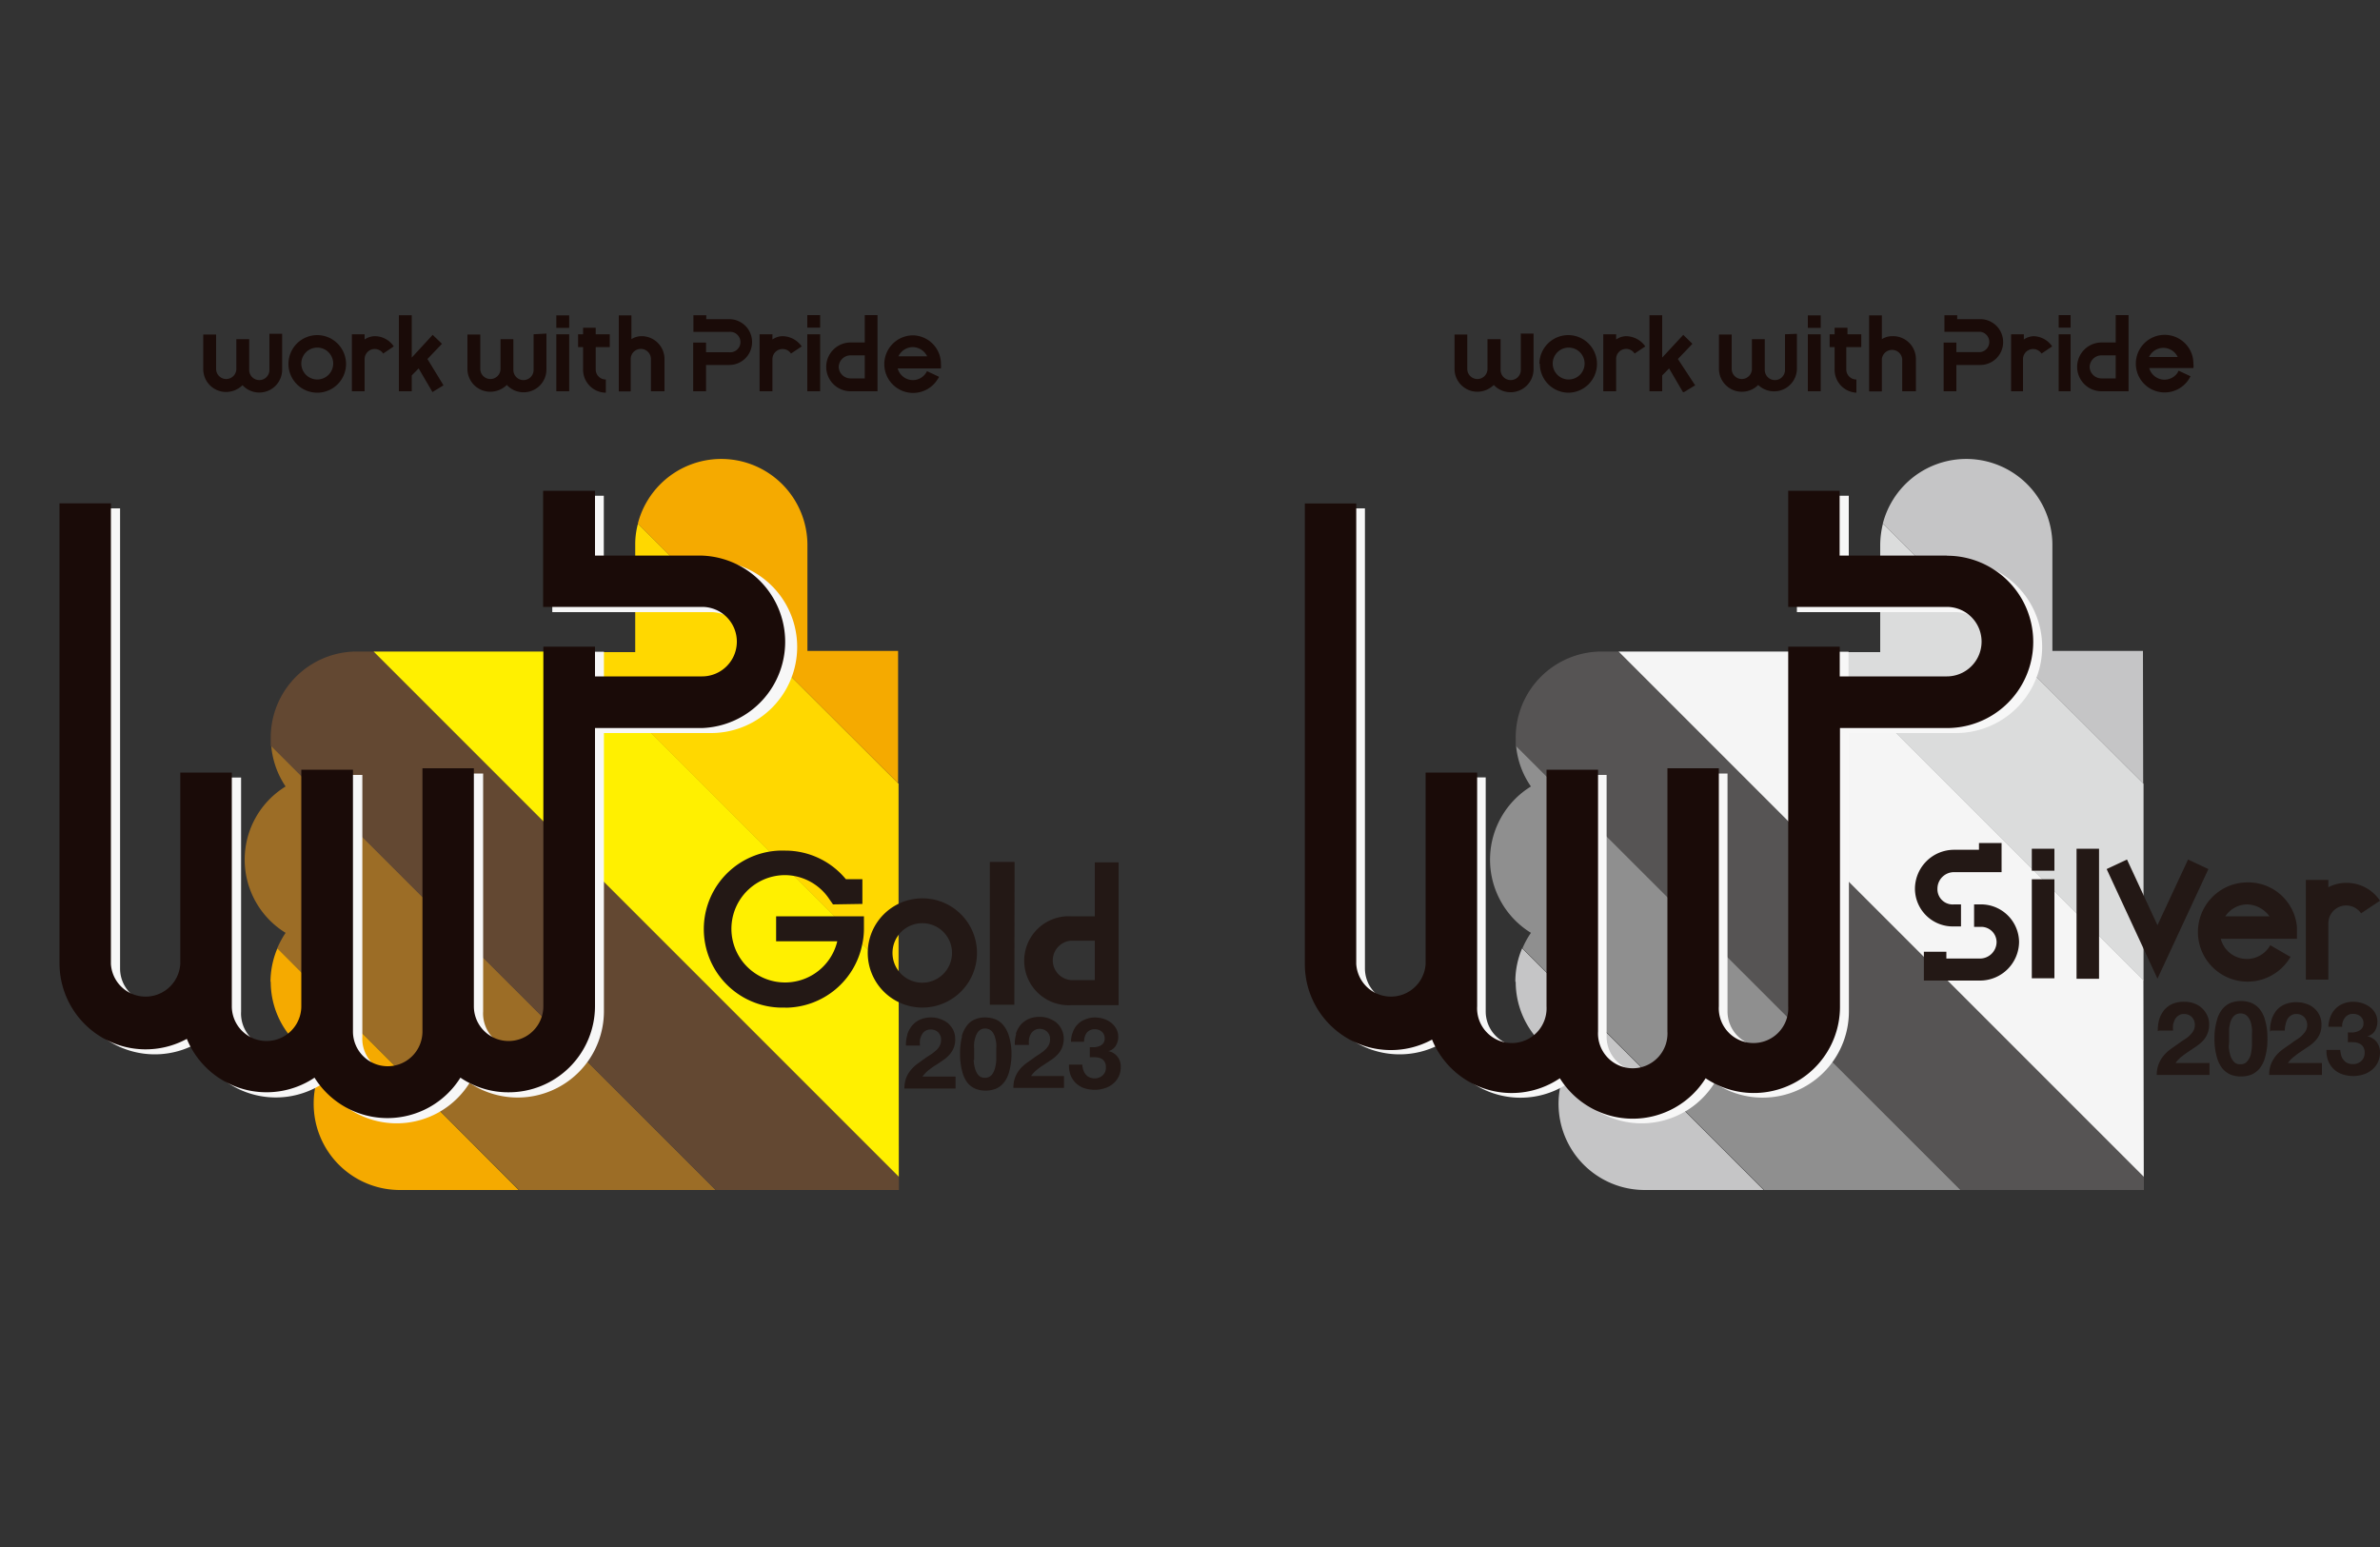
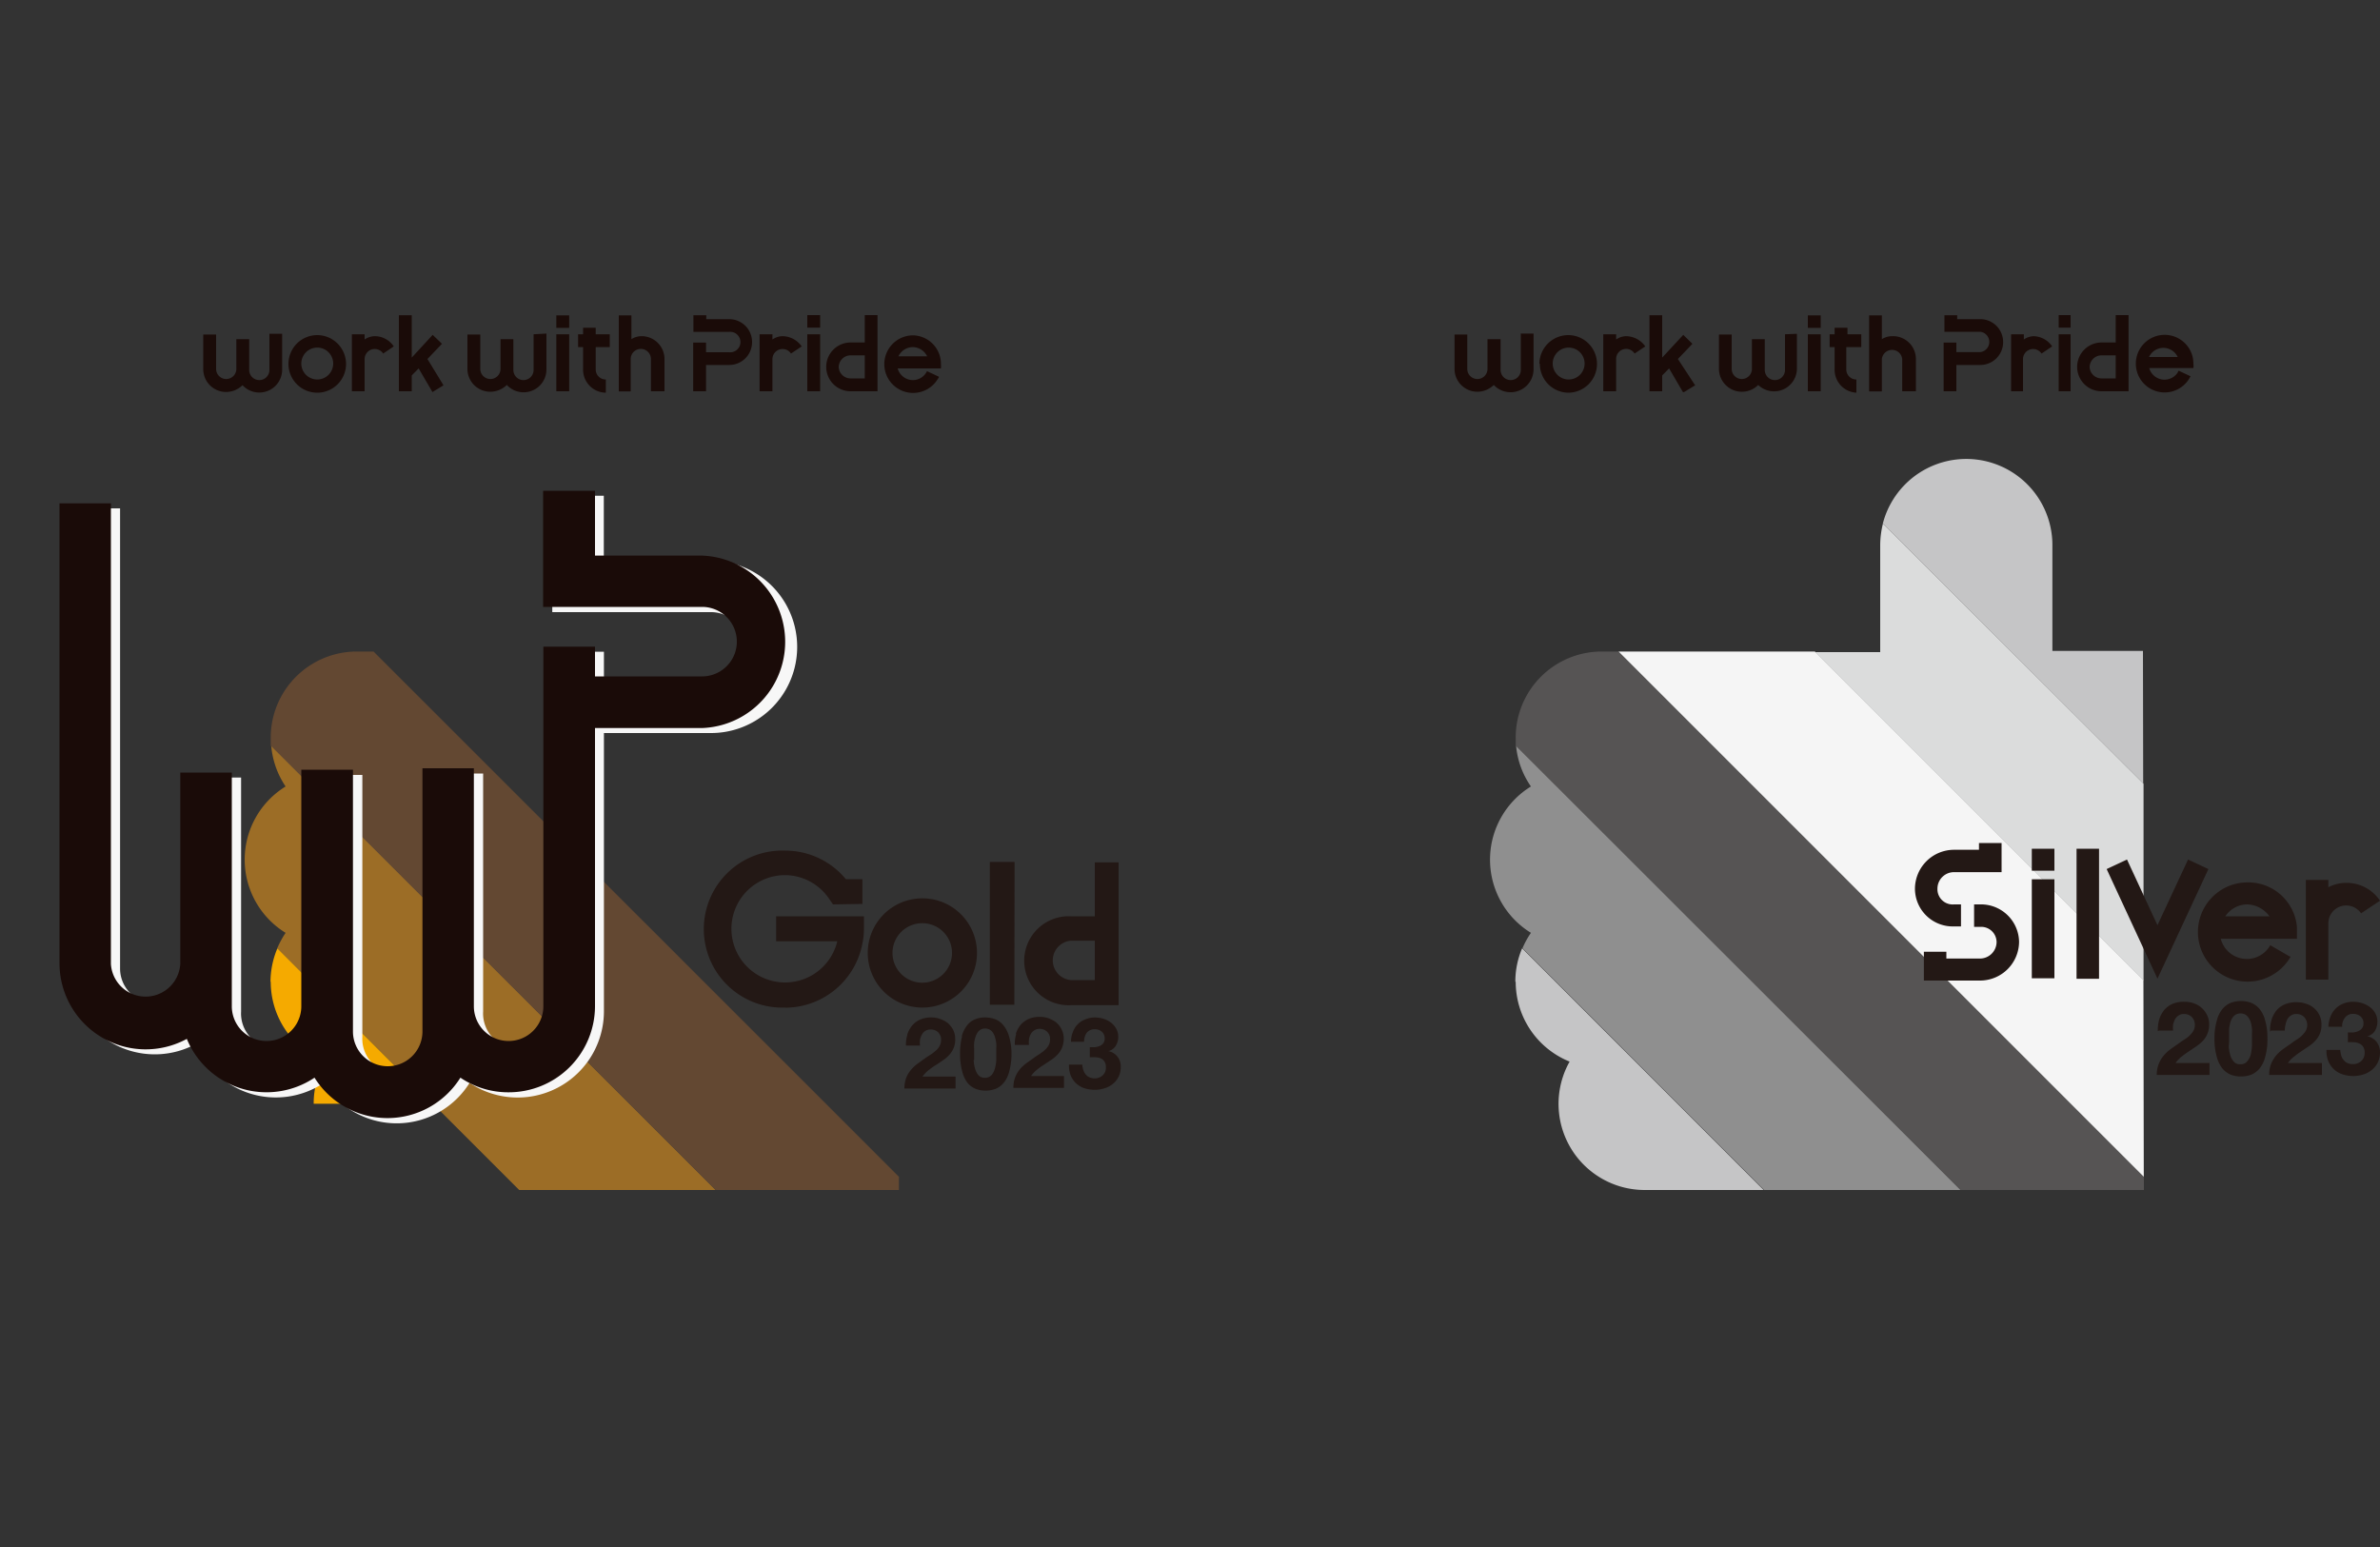
<svg xmlns="http://www.w3.org/2000/svg" width="200" height="130" viewBox="0 0 200 130">
  <rect x="0" y="0" width="200" height="130" fill="#333333" stroke="none" />
  <defs>
    <style>.a{fill:none;}.b{fill:#9c6d26;}.c{fill:#f5aa00;}.d{fill:#634832;}.e{fill:#fff000;}.f{fill:#ffd800;}.g{fill:#f7f7f7;}.h{fill:#1a0b08;}.i{fill:#231815;}.j{fill:#8f8f8f;}.k{fill:#c5c5c6;}.l{fill:#565454;}.m{fill:#f5f5f5;}.n{fill:#dbdcdc;}</style>
  </defs>
  <rect class="a" width="200" height="130" />
  <rect class="a" x="5" y="26" width="90.35" height="74" />
  <path class="b" d="M24,66.09a7.22,7.22,0,0,0,0,12.3,8,8,0,0,0-.7,1.29L43.63,100H60.14L22.79,62.65A7.22,7.22,0,0,0,24,66.09Z" />
-   <path class="c" d="M22.75,82.5a7.23,7.23,0,0,0,4.54,6.71,7.08,7.08,0,0,0-.93,3.54A7.24,7.24,0,0,0,33.59,100h10L23.31,79.69a7.31,7.31,0,0,0-.58,2.81Z" />
+   <path class="c" d="M22.75,82.5a7.23,7.23,0,0,0,4.54,6.71,7.08,7.08,0,0,0-.93,3.54h10L23.31,79.69a7.31,7.31,0,0,0-.58,2.81Z" />
  <path class="d" d="M30,54.75A7.24,7.24,0,0,0,22.75,62c0,.23,0,.44,0,.66L60.14,100h15.4V98.89L31.39,54.75Z" />
-   <polygon class="e" points="47.89 54.75 31.39 54.75 75.53 98.89 75.52 82.36 47.89 54.75" />
-   <path class="f" d="M75.48,65.83,53.61,44a6.68,6.68,0,0,0-.23,1.8v9H47.89L75.51,82.37l0-16.53Z" />
-   <path class="c" d="M75.46,54.7H67.85v-9A7.24,7.24,0,0,0,53.6,44L75.47,65.82l0-11.13Z" />
  <path class="g" d="M59.74,47.11h-9V41.66H46.41v9.78H59.75a2.92,2.92,0,0,1,0,5.84h-9V54.77H46.43V85a2.92,2.92,0,1,1-5.83,0V65H36.28s0,18,0,22.12a2.92,2.92,0,1,1-5.83,0c0-3.57,0-22,0-22H26.09V85a2.92,2.92,0,1,1-5.83,0V65.34H15.93v4.82h0V81.39a2.92,2.92,0,0,1-5.84,0V42.72H5.77V81.36a7.24,7.24,0,0,0,10.7,6.36A7.25,7.25,0,0,0,27.21,91a7.22,7.22,0,0,0,12.25,0,7.25,7.25,0,0,0,11.29-6V61.6h9a7.24,7.24,0,1,0,0-14.48Z" />
  <path class="h" d="M59,46.69H50V41.24H45.64V51H59a2.92,2.92,0,0,1,0,5.84H50V54.34H45.66V84.56a2.92,2.92,0,1,1-5.84,0v-20H35.5s0,18,0,22.12a2.92,2.92,0,0,1-5.84,0c0-3.57,0-22,0-22H25.32V84.56a2.92,2.92,0,0,1-5.84,0V64.92H15.15v4.82h0V81a2.92,2.92,0,0,1-5.83,0V42.3H5V80.94A7.24,7.24,0,0,0,15.7,87.3a7.24,7.24,0,0,0,10.73,3.26,7.23,7.23,0,0,0,12.26,0,7.17,7.17,0,0,0,4,1.23A7.25,7.25,0,0,0,50,84.55V61.18h9a7.25,7.25,0,0,0,0-14.49Z" />
  <path class="i" d="M92,72.4V77H90a3.74,3.74,0,1,0,0,7.47l4,0v-12H92ZM90,82.36a1.66,1.66,0,0,1,0-3.31H92v3.31ZM77.51,84.67a4.59,4.59,0,1,1,4.59-4.59A4.59,4.59,0,0,1,77.51,84.67Zm0-7.09A2.5,2.5,0,1,0,80,80.08,2.49,2.49,0,0,0,77.51,77.58ZM66,84.67a6.6,6.6,0,1,1,0-13.19h0a6.6,6.6,0,0,1,5.08,2.4h1.39l0,2.08L70,76l-.32-.46a4.51,4.51,0,0,0-3.71-2h0a4.51,4.51,0,1,0,4.39,5.56H65.22V77H72.6v1a6,6,0,0,1-.14,1.34A6.62,6.62,0,0,1,66,84.68Zm19.24-.24H83.18v-12h2.08Zm-9,2.51a2.23,2.23,0,0,1,.41-.76,1.87,1.87,0,0,1,.67-.5,2.25,2.25,0,0,1,.94-.18,2.17,2.17,0,0,1,.76.13,2.41,2.41,0,0,1,.65.36,2,2,0,0,1,.44.58,1.74,1.74,0,0,1,.16.77,1.82,1.82,0,0,1-.15.77,2,2,0,0,1-.38.57,2.88,2.88,0,0,1-.53.44c-.2.14-.39.27-.6.4a6.27,6.27,0,0,0-.59.42,2.78,2.78,0,0,0-.5.53h2.78v1H76a2.63,2.63,0,0,1,.15-.89,2.38,2.38,0,0,1,.4-.67,3.12,3.12,0,0,1,.59-.55l.71-.51.42-.27a4.08,4.08,0,0,0,.39-.31,1.36,1.36,0,0,0,.3-.38,1,1,0,0,0,.12-.48.86.86,0,0,0-.24-.66.89.89,0,0,0-.64-.24.81.81,0,0,0-.73.43,1.54,1.54,0,0,0-.16.44,2.67,2.67,0,0,0,0,.48H76.13a2.85,2.85,0,0,1,.13-.94Zm4.58.14a2.7,2.7,0,0,1,.46-.93,1.6,1.6,0,0,1,.68-.5,2.11,2.11,0,0,1,.83-.15,2.36,2.36,0,0,1,.84.15,1.63,1.63,0,0,1,.68.5,2.54,2.54,0,0,1,.48.93A5,5,0,0,1,85,88.52,5.6,5.6,0,0,1,84.82,90a2.49,2.49,0,0,1-.48,1,1.72,1.72,0,0,1-.68.5,2.36,2.36,0,0,1-.84.15,2.31,2.31,0,0,1-.83-.15,1.72,1.72,0,0,1-.68-.5,2.55,2.55,0,0,1-.46-1,5.5,5.5,0,0,1-.17-1.47A5.31,5.31,0,0,1,80.85,87.08Zm1,2a3.11,3.11,0,0,0,.11.69,1.52,1.52,0,0,0,.28.57.69.69,0,0,0,.55.23.75.75,0,0,0,.57-.23,1.52,1.52,0,0,0,.28-.57,3.11,3.11,0,0,0,.11-.69c0-.24,0-.44,0-.61v-.36a3.25,3.25,0,0,0,0-.44,3.58,3.58,0,0,0-.09-.45,1.23,1.23,0,0,0-.16-.39.77.77,0,0,0-.69-.4.7.7,0,0,0-.4.11.75.75,0,0,0-.27.29,1.68,1.68,0,0,0-.16.39,2.39,2.39,0,0,0-.09.45,3.37,3.37,0,0,0,0,.44v.36c0,.17,0,.37,0,.61Zm3.54-2.19a2.21,2.21,0,0,1,.4-.76,2,2,0,0,1,.67-.5,2.32,2.32,0,0,1,.94-.18,2.19,2.19,0,0,1,.77.13,2.35,2.35,0,0,1,.64.36,1.82,1.82,0,0,1,.44.58,1.74,1.74,0,0,1,.17.77,2,2,0,0,1-.15.77,2,2,0,0,1-.38.57,2.88,2.88,0,0,1-.53.44l-.6.4a6.27,6.27,0,0,0-.59.42,2.78,2.78,0,0,0-.5.53h2.77v1H85.16a2.4,2.4,0,0,1,.15-.89,2.35,2.35,0,0,1,.39-.67,3.19,3.19,0,0,1,.6-.55l.71-.51.41-.27a3.25,3.25,0,0,0,.4-.31,1.57,1.57,0,0,0,.3-.38,1,1,0,0,0,.12-.48.83.83,0,0,0-.25-.66.87.87,0,0,0-.63-.24.76.76,0,0,0-.44.12.89.89,0,0,0-.3.31,1.52,1.52,0,0,0-.15.44,2,2,0,0,0,0,.48H85.28a2.85,2.85,0,0,1,.12-.94ZM92,88a1.31,1.31,0,0,0,.4-.1.72.72,0,0,0,.31-.23.62.62,0,0,0,.12-.4.72.72,0,0,0-.25-.58.87.87,0,0,0-.58-.2.83.83,0,0,0-.68.3,1.28,1.28,0,0,0-.22.75H90a2.18,2.18,0,0,1,.16-.82,1.76,1.76,0,0,1,.41-.65,1.64,1.64,0,0,1,.64-.41A2.14,2.14,0,0,1,92,85.5a2.82,2.82,0,0,1,.7.1,2.14,2.14,0,0,1,.64.32,1.69,1.69,0,0,1,.45.51,1.33,1.33,0,0,1,.18.7,1.37,1.37,0,0,1-.21.75,1,1,0,0,1-.62.45v0a1.28,1.28,0,0,1,.77.47,1.34,1.34,0,0,1,.27.86,1.8,1.8,0,0,1-.18.82,1.77,1.77,0,0,1-.48.6,1.88,1.88,0,0,1-.7.37,2.47,2.47,0,0,1-.82.13,2.93,2.93,0,0,1-.9-.14,2,2,0,0,1-.69-.42,1.91,1.91,0,0,1-.44-.66,2.33,2.33,0,0,1-.14-.9h1.12a1.56,1.56,0,0,0,.08.44,1.17,1.17,0,0,0,.19.37.84.84,0,0,0,.31.25,1.06,1.06,0,0,0,.45.1,1,1,0,0,0,.68-.25.83.83,0,0,0,.27-.67.8.8,0,0,0-.13-.51.68.68,0,0,0-.32-.26,1.56,1.56,0,0,0-.44-.09l-.46,0V88H92Z" />
  <path class="h" d="M63.2,28.74a1.92,1.92,0,0,1-1.93,1.93H59.33v2.21H58.25V28.79h1.08v.81h1.94a.86.86,0,1,0,0-1.71h-3v-1.4h1.08v.33h1.94A1.92,1.92,0,0,1,63.2,28.74Zm10.54,4.14H71.48a2.05,2.05,0,1,1,0-4.1h1.19v-2.3h1.07v6.39ZM71.48,31.8h1.19V29.86H71.48a1,1,0,0,0-1,1A1,1,0,0,0,71.48,31.8ZM44.84,28.09v3a.85.85,0,1,1-1.7,0V28.5H42.06V31a.85.85,0,0,1-1.7,0V28.11H39.28V31a1.92,1.92,0,0,0,1.93,1.92,2,2,0,0,0,1.38-.57,1.92,1.92,0,0,0,3.33-1.32v-3Zm-22.2,0v3a.85.85,0,0,1-1.7,0V28.5H19.86V31a.85.85,0,1,1-1.7,0V28.11H17.08V31A1.92,1.92,0,0,0,19,32.94a2,2,0,0,0,1.38-.57,1.92,1.92,0,0,0,3.33-1.32v-3H22.64Zm43.12.16a1.51,1.51,0,0,0-.85.28v-.44H63.83v4.79h1.08v-2.7a.85.85,0,0,1,.86-.85.84.84,0,0,1,.7.38l.9-.6a2,2,0,0,0-1.6-.86Zm-34.27,0a1.54,1.54,0,0,0-.85.28v-.44H29.57v4.79h1.07v-2.7a.85.85,0,0,1,1.56-.47l.89-.6A1.93,1.93,0,0,0,31.49,28.25Zm-7.25,2.3A2.42,2.42,0,0,0,26.66,33h0a2.42,2.42,0,0,0,2.42-2.42h0a2.43,2.43,0,0,0-2.42-2.42h0a2.42,2.42,0,0,0-2.42,2.42Zm1.08,0a1.34,1.34,0,0,1,1.34-1.34h0A1.34,1.34,0,0,1,28,30.55h0a1.34,1.34,0,0,1-1.34,1.34h0a1.34,1.34,0,0,1-1.34-1.34Zm21.43,2.33h1.08V28.09H46.75v4.79Zm0-5.33h1.08V26.5H46.75v1.05Zm21.09,5.33h1.08V28.09H67.84v4.79Zm0-5.35h1.08V26.48H67.84v1.05Zm-12,5.35V30.17a1.92,1.92,0,0,0-1.93-1.92,1.59,1.59,0,0,0-.85.25v-2H52v6.39H53V30.17a.85.85,0,0,1,1.7,0v2.71Zm-4.6-3.71V28.09H50.06v-.55H49v.55h-.42v1.08H49V31A1.93,1.93,0,0,0,50.91,33V31.89a.84.84,0,0,1-.85-.85V29.17ZM36.35,32.94l.92-.56-1.35-2.21,1.22-1.28-.78-.75L34.6,30.05V26.49H33.52v6.39H34.6V31.55l.58-.59,1.17,2Zm39.08-2a1.33,1.33,0,0,0,1.27,1,1.31,1.31,0,0,0,1.12-.61l.08-.14,1,.47c0,.09-.09.17-.14.26a2.42,2.42,0,1,1-2-3.74A2.4,2.4,0,0,1,79,30a2.25,2.25,0,0,1,.07.58,2.43,2.43,0,0,1,0,.38H75.43Zm2.48-1a1.36,1.36,0,0,0-1.21-.77,1.34,1.34,0,0,0-1.2.77Z" />
  <rect class="a" x="109.62" y="26" width="90.35" height="74" />
  <path class="j" d="M128.65,66.09a7.22,7.22,0,0,0,0,12.3,7.38,7.38,0,0,0-.71,1.29L148.25,100h16.51L127.4,62.65A7.12,7.12,0,0,0,128.65,66.09Z" />
  <path class="k" d="M127.37,82.5a7.23,7.23,0,0,0,4.53,6.71A7.24,7.24,0,0,0,138.21,100h10l-20.3-20.31a7.13,7.13,0,0,0-.57,2.81Z" />
  <path class="l" d="M134.6,54.75A7.23,7.23,0,0,0,127.37,62c0,.23,0,.44,0,.66L164.76,100h15.4V98.89L136,54.75Z" />
  <polygon class="m" points="152.51 54.75 136.01 54.75 180.15 98.89 180.12 82.36 152.51 54.75" />
  <path class="n" d="M180.11,65.83,158.23,44a7.65,7.65,0,0,0-.23,1.8v9h-5.48l27.61,27.61,0-16.53Z" />
  <path class="k" d="M180.08,54.7h-7.61v-9A7.24,7.24,0,0,0,158.22,44L180.1,65.83Z" />
-   <path class="g" d="M164.36,47.11h-9V41.66H151v9.78h13.34a2.92,2.92,0,0,1,0,5.84h-9V54.77h-4.33V85a2.92,2.92,0,0,1-5.84,0V65h-4.32s0,18,0,22.12a2.92,2.92,0,1,1-5.84,0c0-3.57,0-22,0-22h-4.32V85a2.92,2.92,0,0,1-5.84,0V65.33h-4.33v4.82h0V81.38a2.91,2.91,0,1,1-5.82,0V42.72h-4.33V81.36a7.24,7.24,0,0,0,10.7,6.36A7.23,7.23,0,0,0,131.83,91a7.22,7.22,0,0,0,12.25,0,7.24,7.24,0,0,0,11.29-6V61.6h9a7.24,7.24,0,0,0,0-14.48Z" />
-   <path class="h" d="M163.59,46.69h-9V41.24h-4.32V51h13.33a2.92,2.92,0,0,1,0,5.84h-9V54.34h-4.33V84.56a2.92,2.92,0,1,1-5.83,0v-20h-4.32s0,18,0,22.12a2.92,2.92,0,1,1-5.83,0c0-3.57,0-22,0-22h-4.33V84.56a2.92,2.92,0,1,1-5.83,0V64.92h-4.33v4.82h0V81a2.92,2.92,0,0,1-5.83,0V42.31h-4.32V81a7.23,7.23,0,0,0,10.69,6.36,7.23,7.23,0,0,0,10.74,3.25,7.22,7.22,0,0,0,12.25,0,7.24,7.24,0,0,0,11.29-6V61.18h9a7.24,7.24,0,1,0,0-14.48Z" />
  <path class="i" d="M164.79,77.85h-.59a3.18,3.18,0,0,1-3.28-3.16,3.29,3.29,0,0,1,3.28-3.28h2.1v-.57h1.9v2.45h-4a1.39,1.39,0,0,0-1.39,1.39A1.28,1.28,0,0,0,164.2,76h.59v1.89Zm4.88,1.28A3.2,3.2,0,0,0,166.39,76h-.5v1.89h.5a1.29,1.29,0,0,1,1.39,1.28,1.4,1.4,0,0,1-1.39,1.38h-2.83v-.57h-1.89V82.4h4.72A3.28,3.28,0,0,0,169.67,79.13Zm27.49-4.94a3.17,3.17,0,0,0-1.5.37v-.62h-1.89v8.38h1.89V77.58a1.5,1.5,0,0,1,1.5-1.49,1.53,1.53,0,0,1,1.25.66L200,75.69a3.37,3.37,0,0,0-2.8-1.5Zm-4.74,6.19-1.64-.95a2.26,2.26,0,0,1-4.16-.54c1.41,0,4.27,0,5.4,0h1l0-1a4.11,4.11,0,0,0-4.14-3.74,4.17,4.17,0,1,0,3.61,6.24ZM188.81,76a2.39,2.39,0,0,1,1.9,1H187A2.24,2.24,0,0,1,188.81,76Zm-16.17-2.11h-1.9v8.32h1.9Zm3.75-2.57H174.5V82.25h1.89Zm-3.75,0h-1.9v1.85h1.9Zm12.94,1.71-1.71-.8-2.57,5.52-2.56-5.52-1.71.8,4.27,9.21ZM181.44,86.6h1.17a2.81,2.81,0,0,1,0-.49,2.18,2.18,0,0,1,.16-.45.84.84,0,0,1,.3-.32.73.73,0,0,1,.45-.13.89.89,0,0,1,.66.25.92.92,0,0,1,.26.69,1,1,0,0,1-.13.49,1.91,1.91,0,0,1-.31.38,1.94,1.94,0,0,1-.42.32c-.14.1-.29.19-.42.29l-.74.52a3.32,3.32,0,0,0-.61.57,2.58,2.58,0,0,0-.41.7,2.47,2.47,0,0,0-.16.91h4.43v-1h-2.85a2.39,2.39,0,0,1,.51-.54c.2-.16.4-.3.61-.44l.62-.42a3.44,3.44,0,0,0,.55-.46,1.81,1.81,0,0,0,.38-.59,1.84,1.84,0,0,0,.15-.78,1.67,1.67,0,0,0-.17-.79,1.9,1.9,0,0,0-1.12-1,2.34,2.34,0,0,0-.79-.13,2.5,2.5,0,0,0-1,.18,1.94,1.94,0,0,0-.69.51,2.45,2.45,0,0,0-.42.78,3.28,3.28,0,0,0-.12,1Zm4.65.67a5.42,5.42,0,0,0,.19,1.52,2.59,2.59,0,0,0,.48,1,1.83,1.83,0,0,0,.7.52,2.41,2.41,0,0,0,.85.15,2.49,2.49,0,0,0,.87-.15,1.83,1.83,0,0,0,.7-.52,2.59,2.59,0,0,0,.48-1,5.46,5.46,0,0,0,.18-1.52,5.2,5.2,0,0,0-.18-1.48,2.54,2.54,0,0,0-.48-1,1.91,1.91,0,0,0-.7-.52,2.49,2.49,0,0,0-.87-.15,2.41,2.41,0,0,0-.85.15,1.83,1.83,0,0,0-.7.52,2.54,2.54,0,0,0-.48,1A5.27,5.27,0,0,0,186.09,87.27Zm1.23,0V86.9c0-.15,0-.31,0-.46a3.89,3.89,0,0,1,.09-.47,1.36,1.36,0,0,1,.17-.41,1,1,0,0,1,.28-.29.86.86,0,0,1,.84,0,1,1,0,0,1,.28.29,1.7,1.7,0,0,1,.18.41,3.85,3.85,0,0,1,.08.47,3.57,3.57,0,0,1,0,.46v.37c0,.18,0,.38,0,.63a4.19,4.19,0,0,1-.1.71,1.46,1.46,0,0,1-.3.58.67.67,0,0,1-.58.24.65.65,0,0,1-.57-.24,1.51,1.51,0,0,1-.29-.58,3.39,3.39,0,0,1-.11-.71C187.33,87.66,187.32,87.45,187.32,87.27Zm3.53-.67H192a2.12,2.12,0,0,1,.06-.49,1.7,1.7,0,0,1,.15-.45.84.84,0,0,1,.3-.32.76.76,0,0,1,.46-.13.88.88,0,0,1,.65.25,1,1,0,0,1,.13,1.18,1.91,1.91,0,0,1-.31.38,2.15,2.15,0,0,1-.41.32,5.09,5.09,0,0,0-.42.29l-.74.52a3.39,3.39,0,0,0-.62.57,2.86,2.86,0,0,0-.41.7,2.48,2.48,0,0,0-.15.91h4.43v-1h-2.86a2.43,2.43,0,0,1,.52-.54c.2-.16.39-.3.6-.44l.62-.42a2.74,2.74,0,0,0,.55-.46,1.86,1.86,0,0,0,.53-1.37,1.67,1.67,0,0,0-.17-.79,1.75,1.75,0,0,0-.45-.59,1.83,1.83,0,0,0-.67-.37,2.3,2.3,0,0,0-.79-.13,2.42,2.42,0,0,0-1,.18,1.89,1.89,0,0,0-.7.51,2.24,2.24,0,0,0-.41.78,2.72,2.72,0,0,0-.12,1Zm6.45.12v.86a3.86,3.86,0,0,1,.47,0,1.19,1.19,0,0,1,.46.1.73.73,0,0,1,.34.26.86.86,0,0,1,.14.53.91.91,0,0,1-.28.69,1,1,0,0,1-.7.26,1.13,1.13,0,0,1-.47-.09.9.9,0,0,1-.32-.26.87.87,0,0,1-.2-.38,2.33,2.33,0,0,1-.08-.46H195.5a2.45,2.45,0,0,0,.15.93,2.15,2.15,0,0,0,.46.68,2,2,0,0,0,.71.43,2.75,2.75,0,0,0,.93.15,2.65,2.65,0,0,0,.85-.13,2,2,0,0,0,.71-.38,1.8,1.8,0,0,0,.5-.62,1.89,1.89,0,0,0,.19-.84,1.43,1.43,0,0,0-.28-.89,1.35,1.35,0,0,0-.79-.48v0a1,1,0,0,0,.64-.45,1.45,1.45,0,0,0,.21-.78,1.41,1.41,0,0,0-.18-.71,1.7,1.7,0,0,0-.47-.53,2.32,2.32,0,0,0-.65-.32,2.58,2.58,0,0,0-.73-.11,2.24,2.24,0,0,0-.84.16,1.8,1.8,0,0,0-.65.43,1.87,1.87,0,0,0-.42.66,2.57,2.57,0,0,0-.18.85h1.16a1.16,1.16,0,0,1,.24-.77.82.82,0,0,1,.7-.31.93.93,0,0,1,.6.21.7.7,0,0,1,.25.59.65.65,0,0,1-.12.41.85.85,0,0,1-.32.24,1.44,1.44,0,0,1-.42.11h-.43Z" />
  <path class="h" d="M168.33,28.74a1.92,1.92,0,0,1-1.93,1.93h-2v2.21h-1.07V28.79h1.07v.8h2a.86.86,0,0,0,0-1.71h-3V26.49h1.07v.33h2A1.92,1.92,0,0,1,168.33,28.74Zm10.54,4.14H176.6a2.05,2.05,0,0,1,0-4.1h1.19v-2.3h1.08v6.39ZM176.6,31.8h1.19V29.86H176.6a1,1,0,0,0-1,1A1,1,0,0,0,176.6,31.8ZM150,28.09v3a.85.85,0,1,1-1.7,0V28.5h-1.08V31a.85.85,0,0,1-1.7,0V28.11h-1.07V31a1.93,1.93,0,0,0,3.3,1.35A1.92,1.92,0,0,0,151,31.05v-3Zm-22.2,0v3a.85.85,0,0,1-1.7,0V28.5H125V31a.85.85,0,0,1-1.7,0V28.11h-1.07V31a1.92,1.92,0,0,0,1.92,1.92,2,2,0,0,0,1.38-.57,1.93,1.93,0,0,0,3.34-1.32v-3h-1.09Zm43.12.16a1.54,1.54,0,0,0-.85.28v-.44H169v4.79H170v-2.7a.85.85,0,0,1,.85-.85.87.87,0,0,1,.71.38l.89-.6a1.94,1.94,0,0,0-1.6-.86Zm-34.26,0a1.51,1.51,0,0,0-.85.28v-.44h-1.08v4.79h1.08v-2.7a.84.84,0,0,1,1.55-.47l.9-.6A2,2,0,0,0,136.62,28.25Zm-7.26,2.3A2.42,2.42,0,0,0,131.78,33h0a2.42,2.42,0,0,0,2.42-2.42h0a2.42,2.42,0,0,0-2.42-2.42h0a2.43,2.43,0,0,0-2.42,2.42Zm1.08,0a1.34,1.34,0,0,1,1.34-1.34h0a1.34,1.34,0,0,1,1.34,1.34h0a1.34,1.34,0,0,1-1.34,1.34h0a1.34,1.34,0,0,1-1.34-1.34Zm21.43,2.33H153V28.09h-1.08v4.79Zm0-5.33H153V26.5h-1.08v1.05ZM173,32.88H174V28.09H173v4.79Zm0-5.35H174V26.48H173v1.05Zm-12,5.35V30.17A1.92,1.92,0,0,0,159,28.25a1.63,1.63,0,0,0-.86.25v-2h-1.07v6.39h1.07V30.17a.86.86,0,0,1,1.71,0v2.71Zm-4.59-3.71V28.09h-1.16v-.55h-1.08v.55h-.42v1.08h.42V31A1.93,1.93,0,0,0,156,33V31.89a.84.84,0,0,1-.85-.85V29.17Zm-14.88,3.77.92-.56L141,30.17l1.22-1.28-.77-.75-1.77,1.91V26.49h-1.07v6.39h1.07V31.55l.58-.59,1.17,2Zm39.08-2a1.33,1.33,0,0,0,2.4.35c0-.05.06-.1.07-.14l1,.47-.15.26a2.42,2.42,0,1,1,.32-1.91,2.79,2.79,0,0,1,.07.58,1.64,1.64,0,0,1,0,.38h-3.64ZM183,30a1.33,1.33,0,0,0-2.41,0Z" />
</svg>